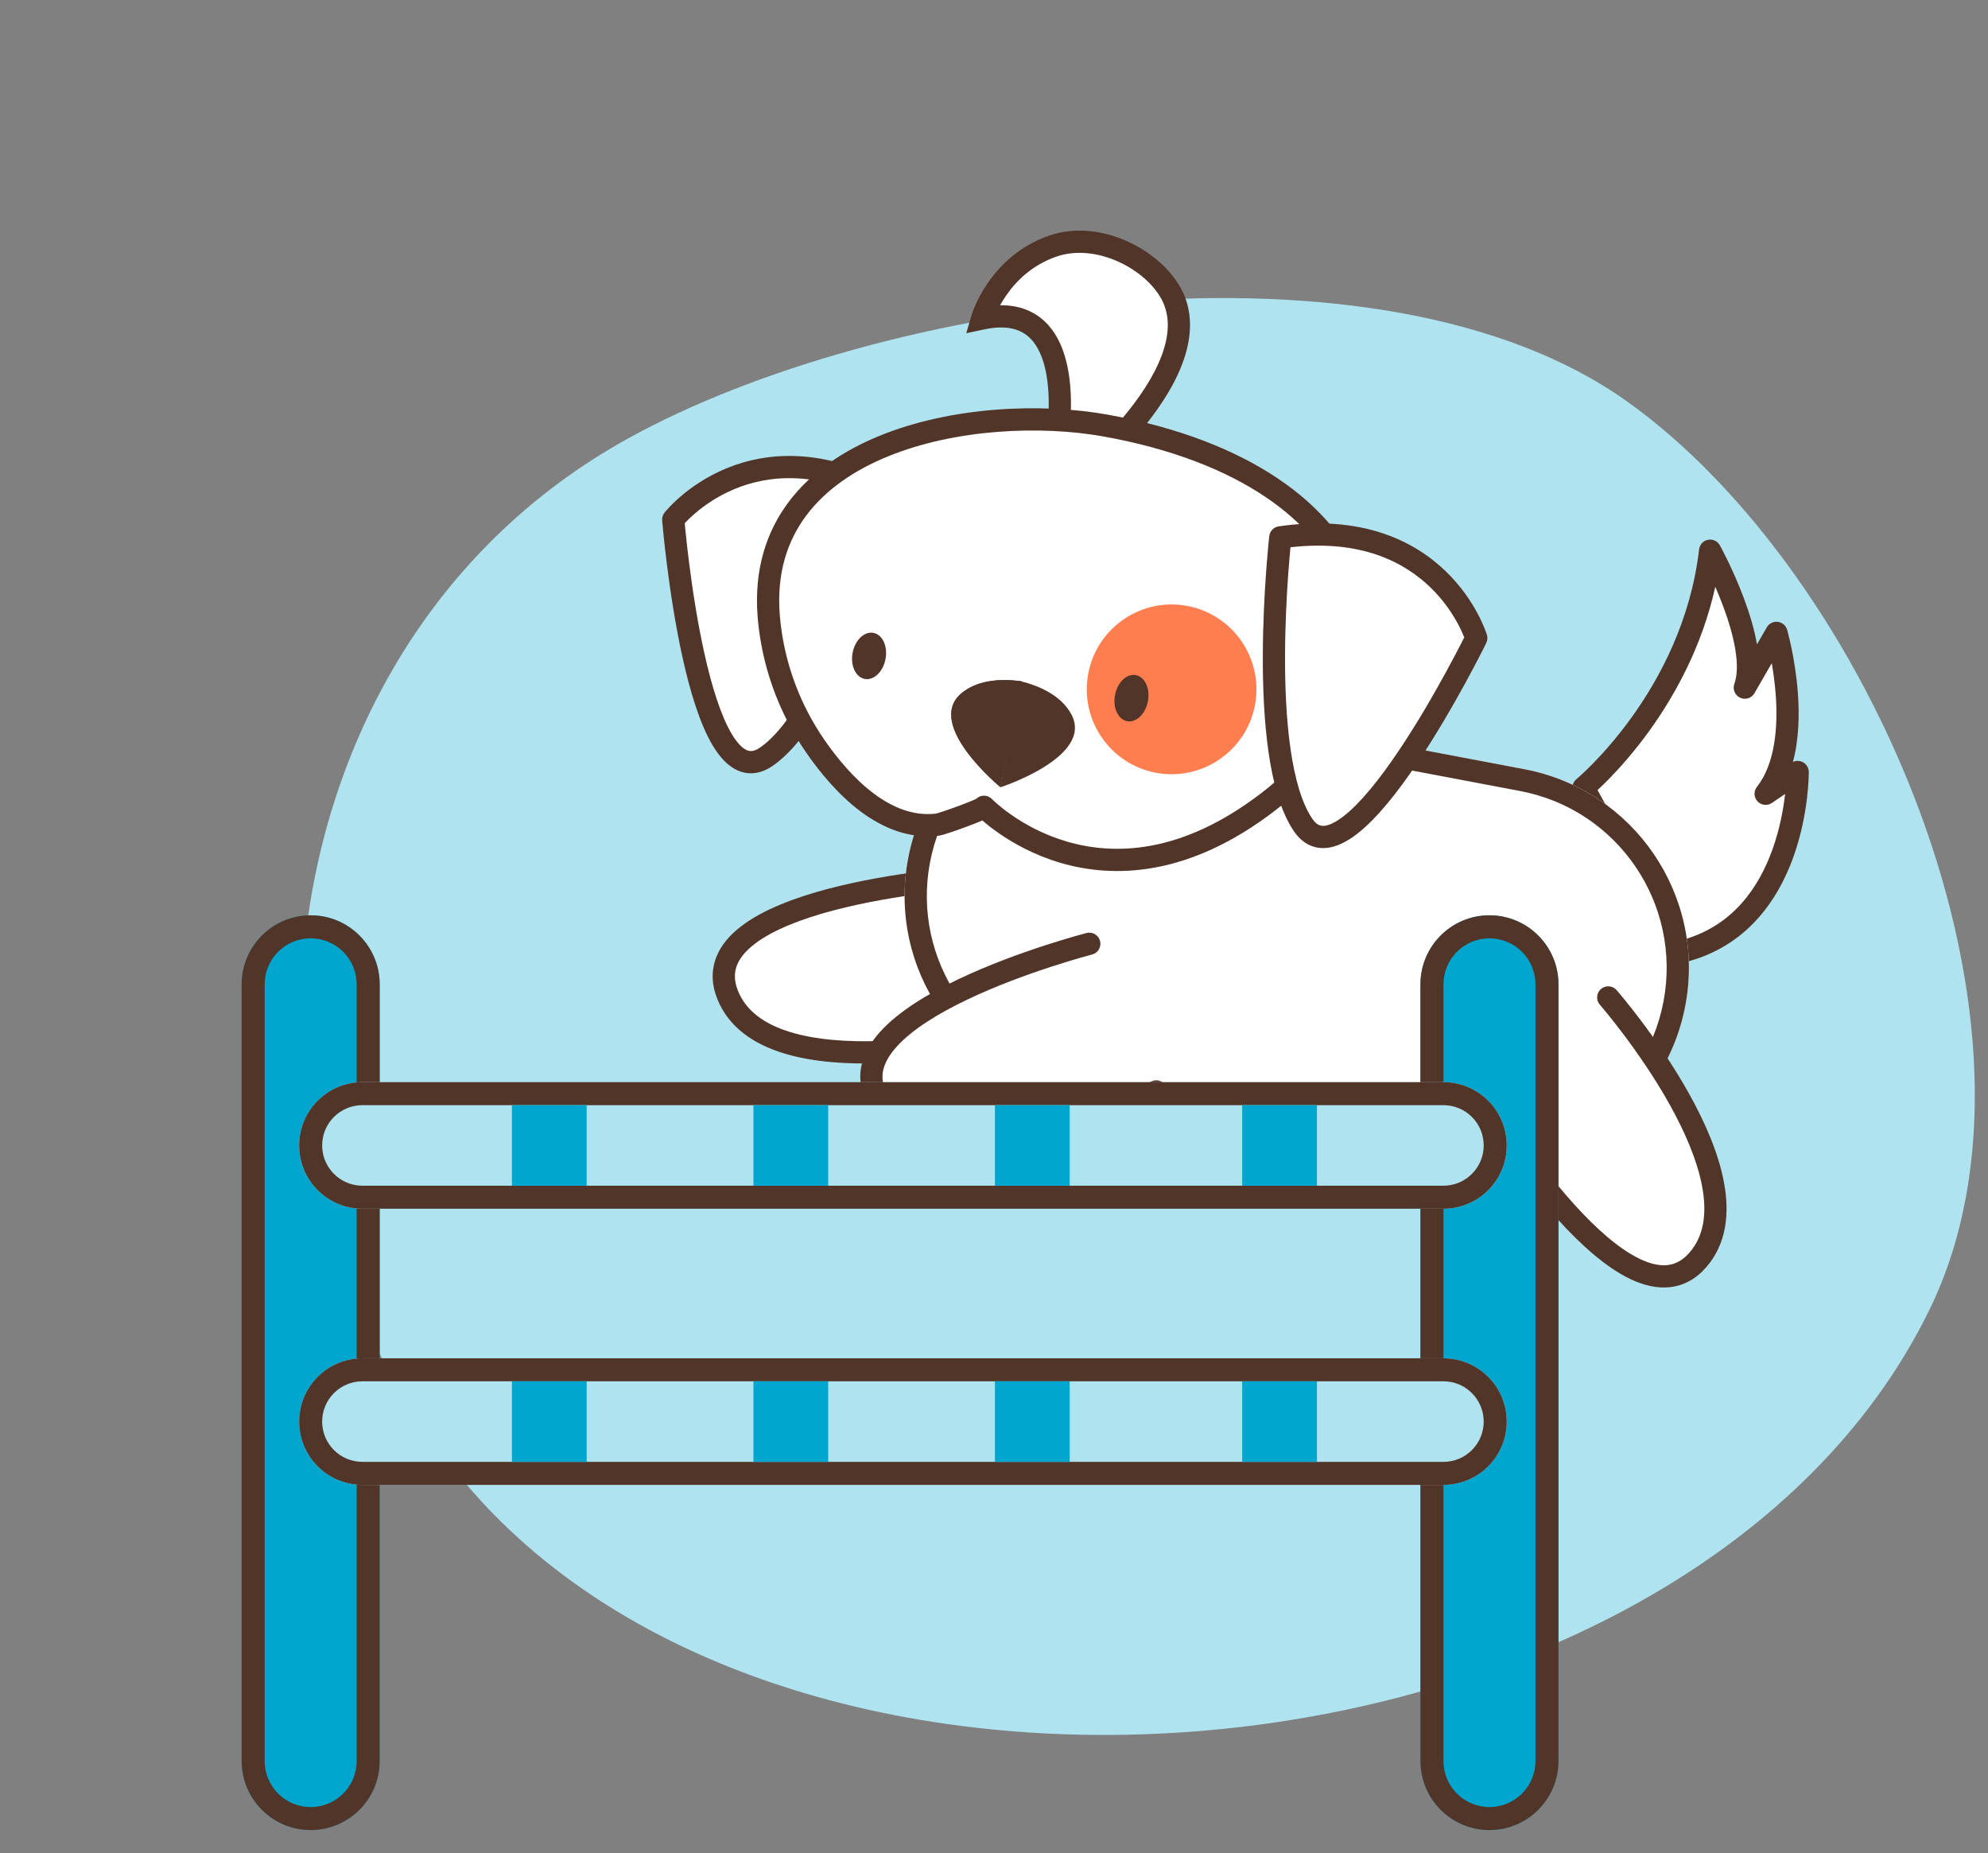
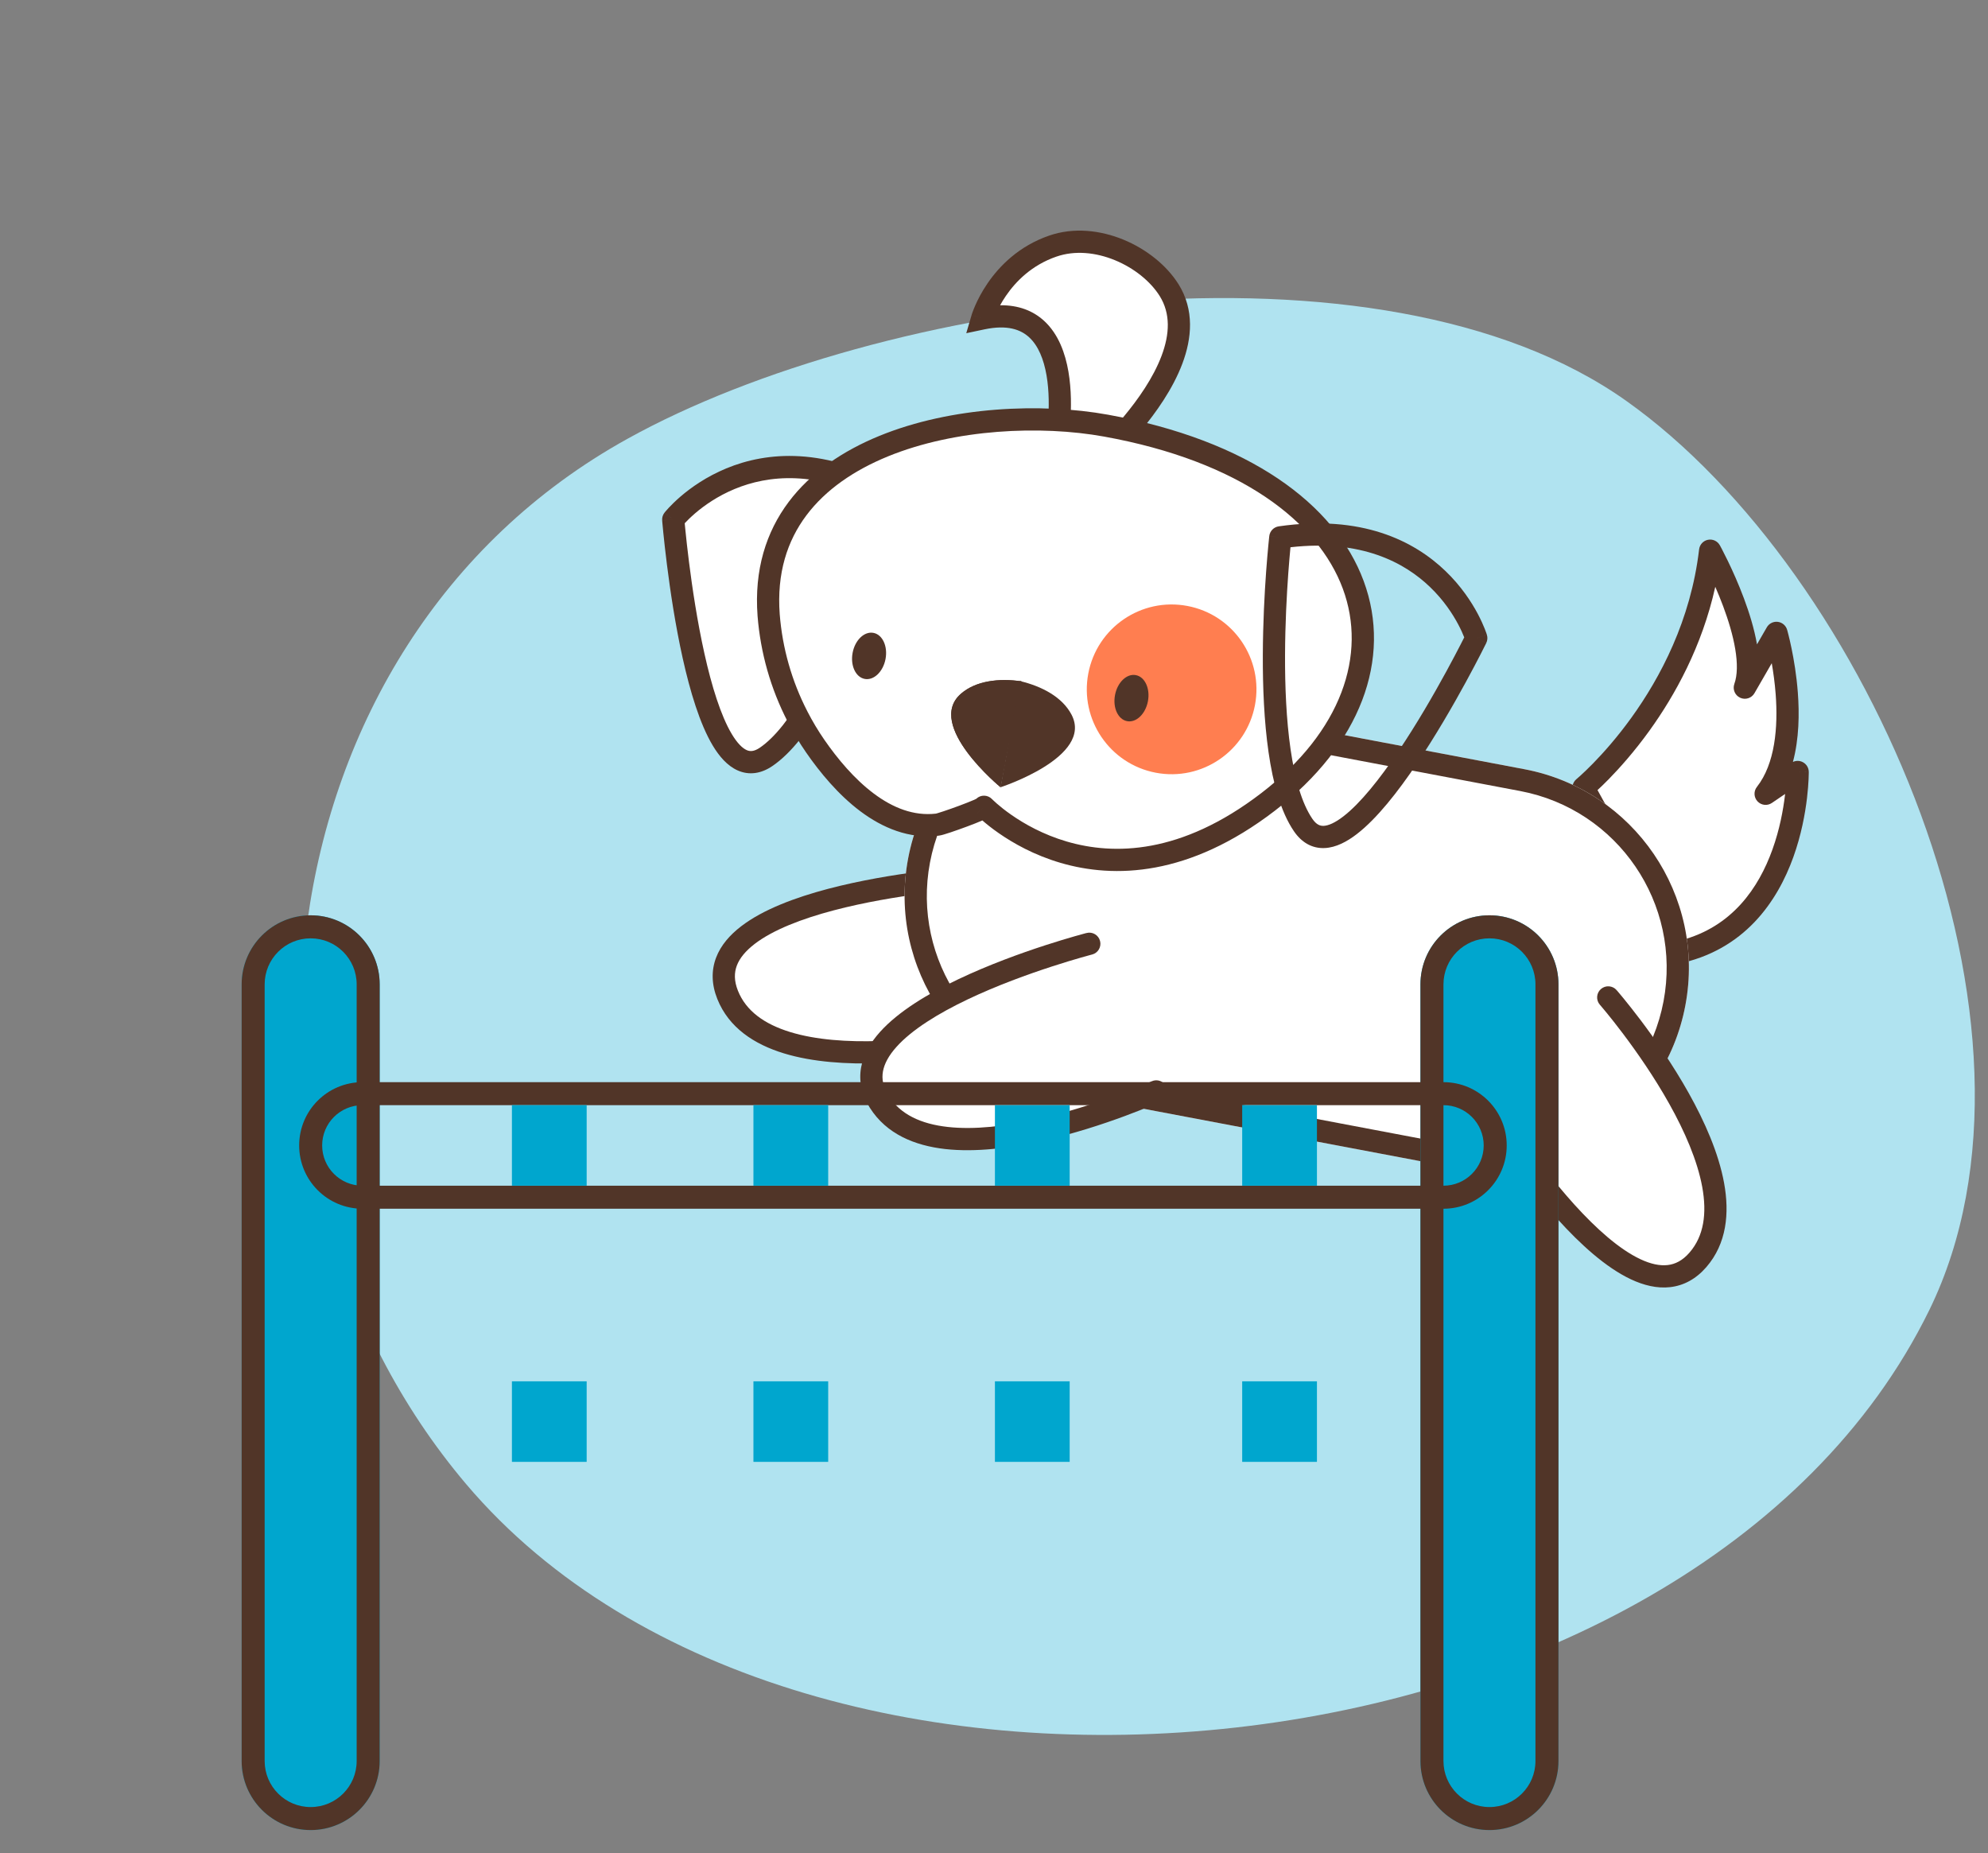
<svg xmlns="http://www.w3.org/2000/svg" width="103" height="96" viewBox="0 0 103 96" fill="none">
  <rect x="0" y="0" width="103" height="96" fill="#808080" stroke="none" />
  <g clip-path="url(#clip0_642_2024)">
    <path fill-rule="evenodd" clip-rule="evenodd" d="M24.149 76.882C41.672 97.565 87.733 92.837 99.96 67.867C107.119 53.224 96.841 29.69 84.262 20.771C71.452 11.67 45.557 15.502 32.521 22.726C13.13 33.455 10.444 60.682 24.149 76.882Z" fill="#B0E3F0" />
    <g clip-path="url(#clip1_642_2024)">
      <path d="M54.546 12.75C56.77 11.979 59.476 13.286 60.569 15.024C61.975 17.267 60.201 20.111 58.653 21.964C58.202 22.517 57.7 23.028 57.155 23.489L54.737 23.031C54.737 23.031 56.158 15.388 50.886 16.5C50.886 16.5 51.697 13.734 54.546 12.75Z" fill="white" />
      <path fill-rule="evenodd" clip-rule="evenodd" d="M57.763 13.479C56.768 13.07 55.683 12.965 54.734 13.294L54.733 13.294C53.457 13.735 52.633 14.575 52.122 15.32C52.003 15.493 51.902 15.66 51.817 15.814C52.766 15.803 53.525 16.096 54.102 16.628C54.846 17.313 55.195 18.313 55.356 19.251C55.519 20.201 55.504 21.173 55.451 21.896C55.432 22.152 55.409 22.38 55.386 22.568L56.988 22.871C57.428 22.481 57.836 22.056 58.208 21.6L58.21 21.598L58.212 21.595C58.969 20.689 59.752 19.572 60.18 18.437C60.607 17.306 60.652 16.241 60.082 15.331C59.608 14.578 58.761 13.888 57.763 13.479ZM54.172 22.926L54.172 22.923L54.175 22.91C54.177 22.897 54.18 22.878 54.184 22.852C54.193 22.801 54.205 22.724 54.218 22.626C54.245 22.429 54.279 22.148 54.303 21.812C54.352 21.137 54.363 20.268 54.222 19.446C54.079 18.613 53.794 17.91 53.322 17.475C52.882 17.069 52.186 16.814 51.005 17.063L50.063 17.262L50.334 16.338L50.886 16.5C50.334 16.338 50.334 16.337 50.334 16.337L50.334 16.337L50.334 16.335L50.335 16.332L50.338 16.322C50.341 16.314 50.344 16.304 50.348 16.291C50.356 16.265 50.368 16.23 50.384 16.185C50.416 16.096 50.464 15.972 50.53 15.821C50.662 15.52 50.869 15.11 51.173 14.668C51.78 13.783 52.785 12.749 54.358 12.206C55.633 11.764 57.014 11.927 58.2 12.413C59.384 12.899 60.436 13.732 61.056 14.718L61.057 14.718C61.891 16.05 61.753 17.529 61.257 18.844C60.763 20.154 59.887 21.385 59.097 22.331C58.624 22.911 58.098 23.445 57.526 23.929L57.317 24.106L54.067 23.49L54.172 22.926L54.172 22.926Z" fill="#513528" />
      <path d="M49.902 45.496C49.902 45.496 35.666 46.444 37.698 51.538C39.73 56.632 51.904 53.653 51.904 53.653" fill="white" />
      <path fill-rule="evenodd" clip-rule="evenodd" d="M49.864 44.922C49.864 44.922 49.864 44.922 49.902 45.497C49.937 46.011 49.94 46.065 49.941 46.07C49.941 46.071 49.941 46.071 49.941 46.071L49.939 46.071L49.932 46.072L49.903 46.074C49.878 46.076 49.839 46.078 49.788 46.083C49.687 46.09 49.538 46.103 49.348 46.121C48.968 46.156 48.427 46.212 47.784 46.295C46.494 46.462 44.805 46.736 43.185 47.164C41.55 47.596 40.053 48.169 39.098 48.902C38.626 49.265 38.322 49.639 38.177 50.02C38.039 50.386 38.027 50.808 38.233 51.325C38.651 52.373 39.605 53.057 40.944 53.467C42.283 53.877 43.923 53.983 45.544 53.93C47.158 53.877 48.716 53.669 49.873 53.471C50.451 53.373 50.927 53.278 51.257 53.208C51.422 53.173 51.551 53.144 51.638 53.124C51.681 53.114 51.714 53.107 51.736 53.102L51.76 53.096L51.766 53.094L51.767 53.094C51.767 53.094 51.767 53.094 51.904 53.653C52.04 54.213 52.04 54.213 52.04 54.213L52.039 54.213L52.037 54.213L52.03 54.215L52.001 54.222C51.977 54.228 51.941 54.236 51.895 54.247C51.803 54.268 51.668 54.298 51.496 54.335C51.153 54.407 50.661 54.505 50.066 54.607C48.878 54.809 47.265 55.026 45.582 55.081C43.906 55.136 42.121 55.032 40.607 54.568C39.091 54.104 37.762 53.25 37.164 51.751C36.862 50.994 36.85 50.273 37.101 49.612C37.346 48.966 37.821 48.431 38.398 47.988C39.54 47.111 41.221 46.492 42.891 46.05C44.577 45.605 46.32 45.323 47.636 45.153C48.295 45.068 48.85 45.01 49.241 44.974C49.437 44.956 49.592 44.943 49.698 44.934C49.751 44.93 49.792 44.927 49.82 44.925L49.852 44.923L49.861 44.922L49.864 44.922Z" fill="#513528" />
      <path d="M82.043 40.807C82.043 40.807 87.715 36.131 88.604 28.529C88.604 28.529 91.235 33.286 90.4 35.625L92.039 32.786C92.039 32.786 93.649 38.359 91.479 41.122L93.138 39.994C93.138 39.994 93.221 48.09 86.778 49.377L82.043 40.807Z" fill="white" />
      <path fill-rule="evenodd" clip-rule="evenodd" d="M89.107 28.25L88.604 28.529C89.107 28.25 89.107 28.25 89.107 28.25L89.11 28.255L89.116 28.266C89.122 28.276 89.13 28.291 89.14 28.31C89.16 28.347 89.189 28.401 89.225 28.471C89.298 28.61 89.4 28.81 89.52 29.058C89.759 29.551 90.069 30.236 90.354 30.998C90.632 31.742 90.891 32.574 91.031 33.382L91.541 32.498C91.656 32.298 91.88 32.187 92.109 32.215C92.338 32.243 92.528 32.405 92.592 32.626L92.039 32.786C92.592 32.626 92.592 32.627 92.592 32.627L92.593 32.629L92.594 32.633L92.598 32.647C92.601 32.659 92.606 32.676 92.612 32.699C92.624 32.743 92.641 32.808 92.662 32.89C92.704 33.055 92.76 33.292 92.82 33.584C92.941 34.166 93.079 34.974 93.147 35.875C93.23 36.972 93.214 38.271 92.893 39.473C93.054 39.397 93.244 39.399 93.405 39.484C93.593 39.582 93.712 39.776 93.714 39.988L93.138 39.994C93.714 39.988 93.714 39.988 93.714 39.989L93.714 39.991L93.714 39.998C93.714 40.003 93.714 40.01 93.714 40.019C93.714 40.037 93.714 40.062 93.713 40.094C93.712 40.16 93.71 40.253 93.704 40.371C93.693 40.607 93.67 40.942 93.622 41.347C93.526 42.156 93.327 43.253 92.916 44.398C92.094 46.686 90.386 49.243 86.89 49.942C86.644 49.991 86.395 49.875 86.274 49.656L81.54 41.086C81.406 40.843 81.463 40.539 81.677 40.363C81.677 40.363 81.677 40.363 81.677 40.363L81.679 40.361L81.688 40.353C81.698 40.346 81.712 40.334 81.731 40.317C81.769 40.284 81.827 40.233 81.901 40.166C82.051 40.029 82.268 39.825 82.532 39.555C83.061 39.014 83.779 38.214 84.523 37.182C86.015 35.114 87.602 32.136 88.032 28.462C88.061 28.213 88.247 28.012 88.492 27.964C88.738 27.915 88.986 28.031 89.107 28.25ZM82.769 40.931L87.072 48.719C89.749 48.023 91.12 45.992 91.832 44.008C92.206 42.968 92.389 41.961 92.479 41.211C92.482 41.184 92.485 41.158 92.488 41.132L91.802 41.598C91.568 41.758 91.252 41.723 91.058 41.515C90.865 41.307 90.851 40.99 91.026 40.767C91.968 39.567 92.128 37.678 91.999 35.962C91.954 35.372 91.877 34.823 91.796 34.358L90.899 35.913C90.75 36.171 90.429 36.272 90.159 36.147C89.889 36.022 89.758 35.712 89.858 35.431C90.019 34.982 90.027 34.361 89.904 33.624C89.783 32.899 89.546 32.123 89.276 31.401C89.143 31.046 89.004 30.708 88.87 30.4C88.184 33.498 86.775 36.028 85.457 37.856C84.673 38.943 83.916 39.787 83.355 40.361C83.123 40.597 82.924 40.788 82.769 40.931Z" fill="#513528" />
      <path d="M47.052 44.467C48.128 38.782 53.607 35.045 59.291 36.121L78.977 39.849C84.66 40.925 88.395 46.407 87.319 52.092C86.243 57.778 80.764 61.514 75.081 60.438L55.395 56.711C49.712 55.634 45.977 50.153 47.052 44.467Z" fill="white" />
      <path fill-rule="evenodd" clip-rule="evenodd" d="M78.763 40.98L59.076 37.253C54.018 36.295 49.141 39.621 48.183 44.681C47.226 49.742 50.55 54.621 55.609 55.579L75.295 59.307C80.354 60.265 85.231 56.939 86.188 51.878C87.146 46.817 83.821 41.938 78.763 40.98ZM59.291 36.121C53.607 35.045 48.128 38.782 47.052 44.467C45.977 50.153 49.712 55.634 55.395 56.711L75.081 60.438C80.764 61.514 86.243 57.778 87.319 52.092C88.395 46.407 84.66 40.925 78.977 39.849L59.291 36.121Z" fill="#513528" />
      <path d="M46.24 25.77C46.24 25.77 43.303 36.752 39.695 39.209C36.087 41.665 34.881 26.914 34.881 26.914C34.881 26.914 39.01 21.652 46.24 25.77Z" fill="white" />
      <path fill-rule="evenodd" clip-rule="evenodd" d="M35.476 27.108C35.485 27.206 35.497 27.334 35.513 27.486C35.552 27.88 35.613 28.442 35.697 29.109C35.865 30.444 36.126 32.192 36.497 33.858C36.871 35.54 37.345 37.076 37.914 38.028C38.202 38.509 38.468 38.763 38.686 38.859C38.851 38.933 39.055 38.948 39.371 38.733C40.16 38.195 40.967 37.145 41.739 35.788C42.503 34.447 43.197 32.872 43.784 31.36C44.37 29.849 44.846 28.413 45.175 27.353C45.34 26.824 45.467 26.389 45.554 26.088C45.557 26.076 45.56 26.065 45.563 26.054C42.295 24.323 39.775 24.624 38.069 25.33C37.17 25.702 36.479 26.194 36.014 26.593C35.782 26.793 35.607 26.967 35.493 27.09C35.487 27.096 35.482 27.102 35.476 27.108ZM46.24 25.77L46.796 25.918C46.864 25.666 46.752 25.399 46.525 25.269C42.754 23.122 39.728 23.398 37.629 24.266C36.593 24.695 35.799 25.261 35.264 25.719C34.997 25.949 34.792 26.154 34.652 26.303C34.583 26.378 34.529 26.439 34.491 26.483C34.473 26.505 34.458 26.522 34.448 26.535C34.442 26.541 34.438 26.547 34.435 26.551L34.431 26.556L34.429 26.558L34.429 26.558C34.429 26.559 34.428 26.559 34.881 26.914L34.428 26.559C34.339 26.673 34.296 26.817 34.307 26.961L34.881 26.914C34.307 26.961 34.307 26.961 34.307 26.962L34.309 26.973L34.311 27.006C34.314 27.035 34.317 27.077 34.322 27.131C34.332 27.241 34.347 27.4 34.367 27.601C34.408 28.003 34.469 28.575 34.555 29.253C34.725 30.606 34.991 32.393 35.373 34.108C35.751 35.805 36.255 37.497 36.926 38.62C37.259 39.176 37.679 39.672 38.218 39.912C38.809 40.175 39.432 40.084 40.018 39.685C41.033 38.994 41.947 37.751 42.74 36.358C43.542 34.948 44.259 33.317 44.857 31.777C45.456 30.234 45.94 28.771 46.275 27.695C46.442 27.156 46.572 26.714 46.66 26.405C46.704 26.25 46.738 26.13 46.761 26.047C46.773 26.006 46.781 25.974 46.787 25.952L46.794 25.927L46.796 25.919L46.796 25.919C46.796 25.919 46.796 25.918 46.24 25.77Z" fill="#513528" />
      <path d="M41.317 37.114C41.591 37.648 41.9 38.164 42.241 38.657C43.639 40.679 45.878 43.041 48.572 42.72C48.825 42.69 51.065 41.883 50.98 41.796C50.98 41.796 57.086 48.151 65.695 41.548C74.304 34.944 71.663 24.651 57.305 22.051C50.558 20.83 39.149 22.834 39.824 31.864C39.968 33.696 40.475 35.481 41.317 37.114Z" fill="white" />
      <path fill-rule="evenodd" clip-rule="evenodd" d="M70.652 30.098C72.145 34.129 70.483 38.6 66.045 42.005C61.595 45.418 57.726 45.516 54.947 44.701C53.573 44.298 52.485 43.677 51.74 43.158C51.377 42.906 51.095 42.676 50.898 42.504C50.682 42.598 50.394 42.711 50.103 42.819C49.807 42.929 49.5 43.038 49.248 43.122C49.123 43.163 49.008 43.2 48.914 43.228C48.838 43.25 48.728 43.282 48.64 43.292L48.64 43.292C47.096 43.476 45.718 42.884 44.575 42.028C43.435 41.173 42.484 40.021 41.767 38.985L41.767 38.985C41.412 38.471 41.09 37.934 40.805 37.377C39.928 35.676 39.4 33.817 39.25 31.909L39.25 31.907C39.071 29.517 39.694 27.559 40.861 26.004C42.021 24.459 43.692 23.346 45.563 22.581C49.295 21.054 53.948 20.858 57.407 21.484L57.407 21.484C64.687 22.802 69.173 26.104 70.652 30.098ZM51.395 41.397L51.395 41.397C51.395 41.397 51.395 41.397 51.395 41.397C51.395 41.396 51.395 41.396 51.395 41.396C51.174 41.168 50.81 41.161 50.582 41.381C50.58 41.382 50.579 41.383 50.578 41.384C50.546 41.4 50.502 41.42 50.445 41.446C50.257 41.528 49.989 41.633 49.702 41.74C49.417 41.846 49.122 41.95 48.885 42.029C48.767 42.069 48.666 42.101 48.589 42.123C48.52 42.143 48.493 42.149 48.493 42.15C48.493 42.15 48.493 42.15 48.494 42.15C47.347 42.283 46.262 41.854 45.266 41.106C44.264 40.355 43.396 39.315 42.714 38.33C42.387 37.857 42.092 37.363 41.829 36.851L41.829 36.85C41.022 35.285 40.536 33.575 40.398 31.82C40.239 29.696 40.789 28.017 41.782 26.695C42.782 25.363 44.259 24.358 45.999 23.646C49.49 22.218 53.915 22.023 57.203 22.617C64.281 23.899 68.294 27.044 69.573 30.498C70.838 33.914 69.516 37.891 65.344 41.091C61.186 44.281 57.697 44.307 55.271 43.596C54.043 43.236 53.067 42.68 52.398 42.213C52.064 41.981 51.809 41.772 51.639 41.623C51.554 41.549 51.49 41.49 51.45 41.45C51.429 41.431 51.414 41.416 51.405 41.407C51.401 41.403 51.398 41.399 51.396 41.398L51.395 41.397ZM50.566 42.195L50.98 41.796C50.787 41.982 50.684 42.081 50.629 42.134L50.566 42.195C50.566 42.195 50.566 42.195 50.566 42.195ZM50.63 41.357C50.633 41.356 50.634 41.355 50.634 41.355C50.635 41.355 50.633 41.355 50.63 41.357ZM57.306 22.044L57.305 22.051L57.306 22.044ZM57.203 22.617L57.305 22.051L57.203 22.617Z" fill="#513528" />
-       <path d="M66.334 27.838C66.334 27.838 65.059 39.136 67.516 42.74C69.974 46.345 76.488 33.058 76.488 33.058C76.488 33.058 74.562 26.649 66.334 27.838Z" fill="white" />
      <path fill-rule="evenodd" clip-rule="evenodd" d="M77.039 32.891C77.039 32.892 77.039 32.892 76.488 33.058C77.004 33.311 77.004 33.311 77.004 33.312L76.999 33.322L76.985 33.352C76.972 33.377 76.953 33.415 76.928 33.464C76.879 33.562 76.807 33.705 76.715 33.885C76.53 34.245 76.264 34.754 75.937 35.353C75.283 36.551 74.382 38.116 73.401 39.573C72.429 41.015 71.341 42.405 70.306 43.204C69.794 43.6 69.222 43.908 68.633 43.934C67.987 43.963 67.44 43.65 67.041 43.065C66.349 42.051 65.954 40.56 65.725 38.973C65.493 37.369 65.422 35.587 65.428 33.935C65.434 32.281 65.517 30.742 65.599 29.618C65.64 29.055 65.681 28.596 65.711 28.276C65.727 28.116 65.739 27.991 65.748 27.906C65.752 27.863 65.756 27.831 65.758 27.808L65.761 27.783L65.762 27.774C65.762 27.773 65.762 27.773 66.334 27.838L65.762 27.773C65.792 27.513 65.993 27.306 66.252 27.268C70.543 26.648 73.259 28.011 74.896 29.587C75.704 30.365 76.236 31.182 76.567 31.805C76.732 32.117 76.848 32.382 76.924 32.572C76.962 32.667 76.989 32.744 77.008 32.798C77.017 32.825 77.025 32.847 77.03 32.863C77.032 32.871 77.034 32.877 77.036 32.882L77.038 32.888L77.038 32.89L77.039 32.891ZM66.861 28.351C66.859 28.362 66.858 28.373 66.857 28.385C66.828 28.697 66.788 29.148 66.747 29.701C66.667 30.808 66.585 32.319 66.579 33.94C66.573 35.562 66.644 37.282 66.864 38.809C67.087 40.355 67.454 41.627 67.992 42.416C68.207 42.731 68.401 42.792 68.582 42.784C68.819 42.773 69.159 42.635 69.603 42.292C70.481 41.614 71.483 40.358 72.446 38.929C73.4 37.514 74.282 35.983 74.926 34.802C75.248 34.212 75.51 33.711 75.691 33.359C75.761 33.223 75.819 33.109 75.863 33.02C75.86 33.013 75.857 33.005 75.854 32.997C75.792 32.842 75.694 32.615 75.55 32.345C75.262 31.803 74.799 31.092 74.097 30.417C72.767 29.136 70.532 27.934 66.861 28.351ZM76.488 33.058L77.004 33.311C77.068 33.181 77.081 33.031 77.039 32.892L76.488 33.058Z" fill="#513528" />
      <path d="M56.438 48.892C56.438 48.892 42.62 52.452 45.556 57.085C48.492 61.718 59.907 56.541 59.907 56.541" fill="white" />
      <path fill-rule="evenodd" clip-rule="evenodd" d="M56.582 49.45C56.582 49.45 56.582 49.45 56.582 49.45L56.58 49.45L56.573 49.452L56.545 49.459C56.52 49.466 56.483 49.476 56.434 49.489C56.336 49.516 56.192 49.556 56.008 49.608C55.642 49.713 55.12 49.868 54.503 50.069C53.266 50.471 51.656 51.051 50.143 51.771C48.616 52.498 47.25 53.338 46.447 54.235C46.049 54.678 45.819 55.103 45.747 55.504C45.678 55.89 45.745 56.307 46.042 56.777C46.647 57.73 47.71 58.227 49.101 58.382C50.493 58.538 52.124 58.34 53.708 57.988C55.284 57.638 56.777 57.145 57.878 56.737C58.428 56.534 58.878 56.353 59.189 56.223C59.345 56.158 59.466 56.106 59.548 56.07C59.589 56.052 59.62 56.039 59.64 56.029L59.663 56.019L59.668 56.017L59.669 56.017C59.959 55.885 60.3 56.014 60.431 56.303C60.562 56.593 60.434 56.934 60.145 57.065L59.91 56.547C60.145 57.065 60.145 57.065 60.144 57.066L60.144 57.066L60.142 57.067L60.135 57.07L60.108 57.082C60.085 57.092 60.052 57.107 60.008 57.126C59.921 57.164 59.794 57.218 59.632 57.286C59.308 57.421 58.844 57.608 58.277 57.818C57.147 58.236 55.602 58.747 53.957 59.112C52.32 59.476 50.547 59.703 48.973 59.527C47.398 59.35 45.934 58.756 45.07 57.393C44.634 56.705 44.49 55.997 44.614 55.301C44.736 54.621 45.104 54.008 45.589 53.466C46.551 52.393 48.089 51.474 49.649 50.731C51.224 49.982 52.885 49.383 54.147 48.973C54.779 48.768 55.314 48.609 55.692 48.501C55.881 48.447 56.031 48.405 56.133 48.378C56.185 48.364 56.225 48.353 56.252 48.346L56.283 48.338L56.291 48.336L56.294 48.335C56.294 48.335 56.295 48.335 56.438 48.892L56.295 48.335C56.602 48.255 56.916 48.441 56.995 48.749C57.075 49.057 56.889 49.371 56.582 49.45Z" fill="#513528" />
      <path d="M76.999 57.195C76.999 57.195 84.381 69.411 87.972 65.266C91.563 61.12 83.324 51.672 83.324 51.672" fill="white" />
      <path fill-rule="evenodd" clip-rule="evenodd" d="M77.492 56.898C77.492 56.898 77.492 56.898 77.492 56.898L77.492 56.899L77.496 56.905L77.511 56.929C77.525 56.952 77.545 56.984 77.572 57.028C77.625 57.114 77.705 57.241 77.808 57.401C78.013 57.723 78.312 58.178 78.682 58.712C79.422 59.781 80.442 61.156 81.566 62.399C82.701 63.653 83.897 64.72 84.987 65.232C85.526 65.486 85.999 65.584 86.404 65.537C86.793 65.492 87.173 65.309 87.537 64.888C88.276 64.035 88.445 62.873 88.195 61.496C87.943 60.117 87.284 58.611 86.492 57.195C85.704 55.785 84.802 54.498 84.096 53.56C83.743 53.091 83.44 52.712 83.226 52.451C83.119 52.32 83.034 52.219 82.976 52.151C82.948 52.117 82.925 52.092 82.911 52.075L82.895 52.056L82.891 52.051L82.89 52.051C82.681 51.811 82.706 51.447 82.945 51.238C83.185 51.029 83.549 51.054 83.757 51.293L83.329 51.667C83.757 51.293 83.758 51.294 83.758 51.294L83.758 51.294L83.76 51.296L83.765 51.302L83.784 51.324C83.8 51.343 83.824 51.371 83.855 51.407C83.916 51.479 84.005 51.585 84.116 51.721C84.338 51.993 84.651 52.384 85.015 52.866C85.74 53.829 86.674 55.163 87.497 56.633C88.316 58.097 89.043 59.731 89.327 61.289C89.611 62.849 89.464 64.423 88.407 65.643C87.873 66.259 87.238 66.6 86.535 66.681C85.849 66.76 85.156 66.584 84.498 66.275C83.194 65.662 81.872 64.453 80.712 63.172C79.542 61.878 78.491 60.459 77.735 59.367C77.357 58.821 77.051 58.354 76.839 58.023C76.733 57.858 76.65 57.726 76.594 57.636C76.566 57.59 76.544 57.555 76.529 57.531L76.513 57.504L76.508 57.496L76.507 57.494C76.507 57.493 76.506 57.493 76.999 57.195L76.506 57.493C76.342 57.221 76.429 56.867 76.701 56.703C76.973 56.538 77.327 56.625 77.492 56.898Z" fill="#513528" />
      <path fill-rule="evenodd" clip-rule="evenodd" d="M50.543 36.808L50.543 36.808C50.443 36.895 50.408 36.953 50.449 37.157C50.504 37.439 50.7 37.83 51.036 38.284C51.358 38.719 51.742 39.124 52.055 39.427C52.069 39.441 52.083 39.454 52.097 39.468L51.838 40.783C51.838 40.783 47.917 37.561 49.789 35.938C50.565 35.265 51.755 35.13 52.919 35.296L52.696 36.428C51.69 36.295 50.938 36.466 50.543 36.808Z" fill="#513528" />
      <path d="M51.838 40.783C51.838 40.783 47.917 37.561 49.789 35.938C50.565 35.265 51.755 35.13 52.919 35.296" fill="#513528" />
      <path d="M51.839 40.784C51.839 40.784 56.667 39.218 55.517 37.023C55.04 36.112 53.983 35.552 52.839 35.281" fill="#513528" />
      <path d="M44.801 35.172C45.272 35.262 45.755 34.8 45.88 34.141C46.005 33.482 45.724 32.875 45.253 32.786C44.782 32.697 44.299 33.159 44.175 33.818C44.05 34.477 44.331 35.083 44.801 35.172Z" fill="#513528" />
      <path d="M59.885 40.032C62.27 40.483 64.569 38.915 65.021 36.529C65.472 34.144 63.905 31.843 61.52 31.392C59.135 30.94 56.836 32.508 56.385 34.894C55.933 37.28 57.5 39.58 59.885 40.032Z" fill="#FF7E50" />
      <path d="M58.397 37.361C58.867 37.45 59.35 36.989 59.475 36.33C59.6 35.671 59.319 35.064 58.848 34.975C58.377 34.886 57.894 35.348 57.77 36.007C57.645 36.666 57.926 37.272 58.397 37.361Z" fill="#513528" />
    </g>
    <g clip-path="url(#clip2_642_2024)">
      <path d="M12.52 50.995C12.52 49.02 14.121 47.418 16.095 47.418C18.07 47.418 19.671 49.02 19.671 50.995V91.231C19.671 93.207 18.07 94.808 16.095 94.808C14.121 94.808 12.52 93.207 12.52 91.231V50.995Z" fill="#00A6CE" />
      <path fill-rule="evenodd" clip-rule="evenodd" d="M18.479 91.231V50.995C18.479 49.678 17.412 48.611 16.095 48.611C14.779 48.611 13.712 49.678 13.712 50.995V91.231C13.712 92.548 14.779 93.616 16.095 93.616C17.412 93.616 18.479 92.548 18.479 91.231ZM16.095 47.418C14.121 47.418 12.52 49.02 12.52 50.995V91.231C12.52 93.207 14.121 94.808 16.095 94.808C18.07 94.808 19.671 93.207 19.671 91.231V50.995C19.671 49.02 18.07 47.418 16.095 47.418Z" fill="#513528" />
      <path d="M73.595 50.995C73.595 49.02 75.195 47.418 77.17 47.418C79.144 47.418 80.745 49.02 80.745 50.995V91.231C80.745 93.207 79.144 94.808 77.17 94.808C75.195 94.808 73.595 93.207 73.595 91.231V50.995Z" fill="#00A6CE" />
      <path fill-rule="evenodd" clip-rule="evenodd" d="M79.553 91.231V50.995C79.553 49.678 78.486 48.611 77.17 48.611C75.854 48.611 74.787 49.678 74.787 50.995V91.231C74.787 92.548 75.854 93.616 77.17 93.616C78.486 93.616 79.553 92.548 79.553 91.231ZM77.17 47.418C75.195 47.418 73.595 49.02 73.595 50.995V91.231C73.595 93.207 75.195 94.808 77.17 94.808C79.144 94.808 80.745 93.207 80.745 91.231V50.995C80.745 49.02 79.144 47.418 77.17 47.418Z" fill="#513528" />
-       <path d="M15.5 59.34C15.5 57.529 16.967 56.062 18.777 56.062H74.787C76.596 56.062 78.064 57.529 78.064 59.34C78.064 61.151 76.596 62.619 74.787 62.619H18.777C16.967 62.619 15.5 61.151 15.5 59.34Z" fill="#B0E3F0" />
      <path fill-rule="evenodd" clip-rule="evenodd" d="M74.787 57.254H18.777C17.625 57.254 16.691 58.188 16.691 59.34C16.691 60.492 17.625 61.426 18.777 61.426H74.787C75.938 61.426 76.872 60.492 76.872 59.34C76.872 58.188 75.938 57.254 74.787 57.254ZM18.777 56.062C16.967 56.062 15.5 57.529 15.5 59.34C15.5 61.151 16.967 62.619 18.777 62.619H74.787C76.596 62.619 78.064 61.151 78.064 59.34C78.064 57.529 76.596 56.062 74.787 56.062H18.777Z" fill="#513528" />
-       <path d="M15.5 73.647C15.5 71.836 16.967 70.368 18.777 70.368H74.787C76.596 70.368 78.064 71.836 78.064 73.647C78.064 75.457 76.596 76.925 74.787 76.925H18.777C16.967 76.925 15.5 75.457 15.5 73.647Z" fill="#B0E3F0" />
-       <path fill-rule="evenodd" clip-rule="evenodd" d="M74.787 71.56H18.777C17.625 71.56 16.691 72.494 16.691 73.647C16.691 74.799 17.625 75.733 18.777 75.733H74.787C75.938 75.733 76.872 74.799 76.872 73.647C76.872 72.494 75.938 71.56 74.787 71.56ZM18.777 70.368C16.967 70.368 15.5 71.836 15.5 73.647C15.5 75.457 16.967 76.925 18.777 76.925H74.787C76.596 76.925 78.064 75.457 78.064 73.647C78.064 71.836 76.596 70.368 74.787 70.368H18.777Z" fill="#513528" />
      <path d="M26.523 61.427V57.254H30.396V61.427H26.523Z" fill="#00A6CE" />
      <path d="M26.523 75.733V71.56H30.396V75.733H26.523Z" fill="#00A6CE" />
      <path d="M39.036 61.427V57.254H42.909V61.427H39.036Z" fill="#00A6CE" />
      <path d="M39.036 75.733V71.56H42.909V75.733H39.036Z" fill="#00A6CE" />
      <path d="M51.548 61.427V57.254H55.421V61.427H51.548Z" fill="#00A6CE" />
      <path d="M51.548 75.733V71.56H55.421V75.733H51.548Z" fill="#00A6CE" />
      <path d="M64.359 61.427V57.254H68.232V61.427H64.359Z" fill="#00A6CE" />
      <path d="M64.359 75.733V71.56H68.232V75.733H64.359Z" fill="#00A6CE" />
    </g>
  </g>
  <defs>
    <clipPath id="clip0_642_2024">
      <rect width="102" height="96" fill="white" transform="translate(0.333)" />
    </clipPath>
    <clipPath id="clip1_642_2024">
      <rect width="61.738" height="61.761" fill="white" transform="matrix(0.983 0.186 -0.186 0.983 39.138 0)" />
    </clipPath>
    <clipPath id="clip2_642_2024">
      <rect width="69.118" height="69.147" fill="white" transform="translate(12.222 26.853)" />
    </clipPath>
  </defs>
</svg>